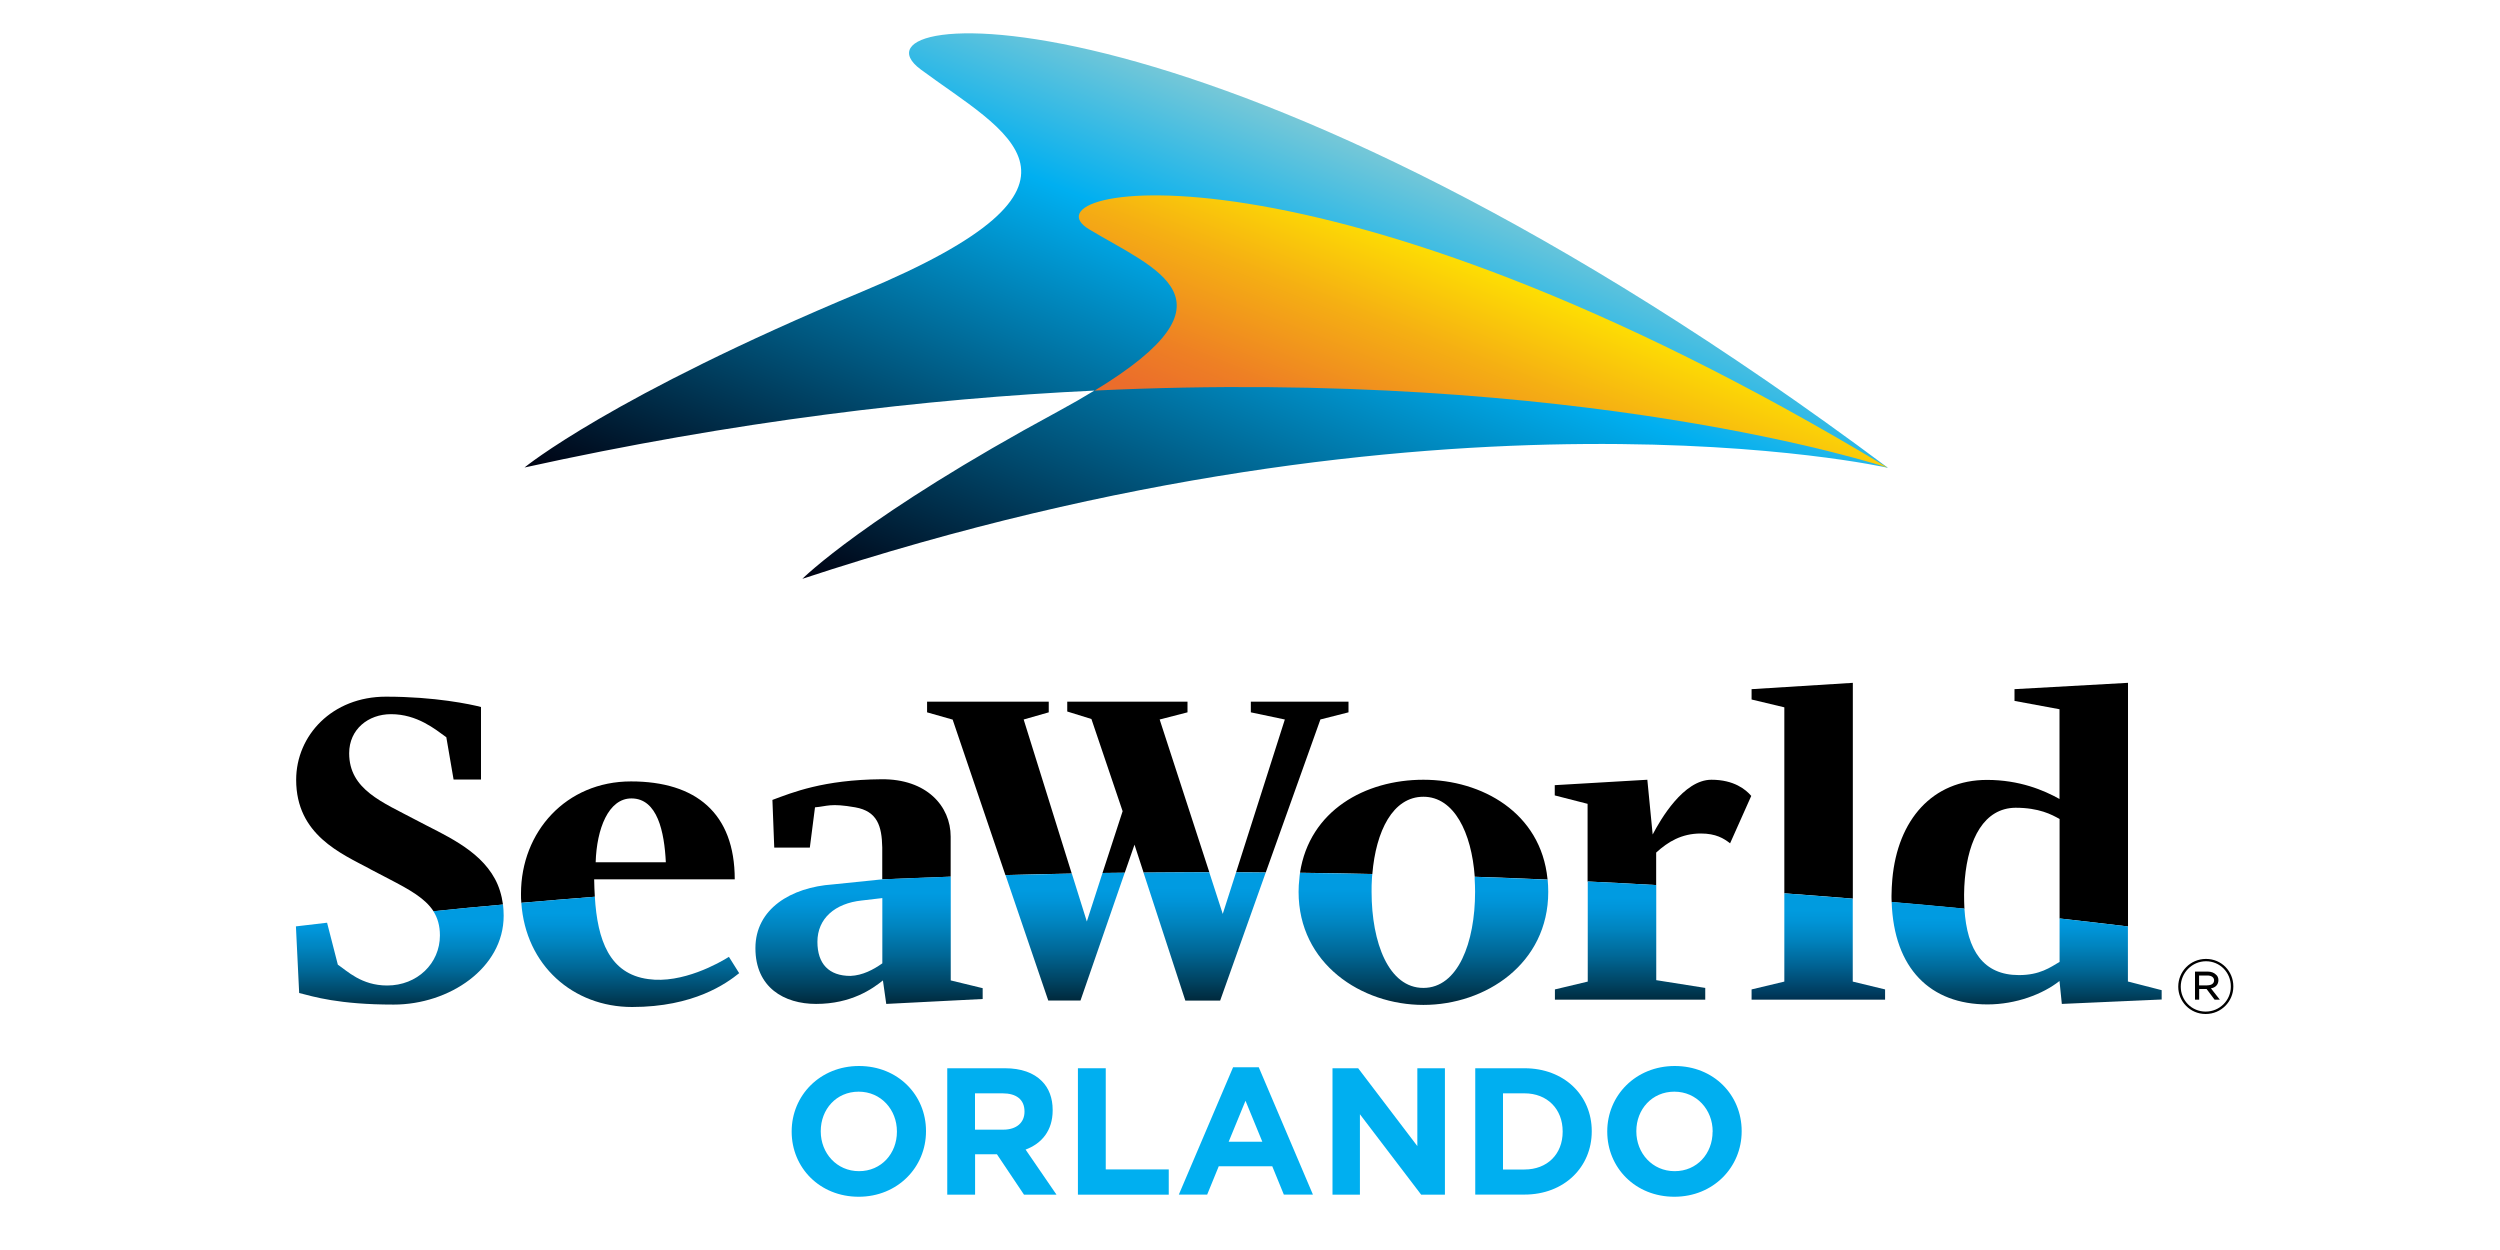
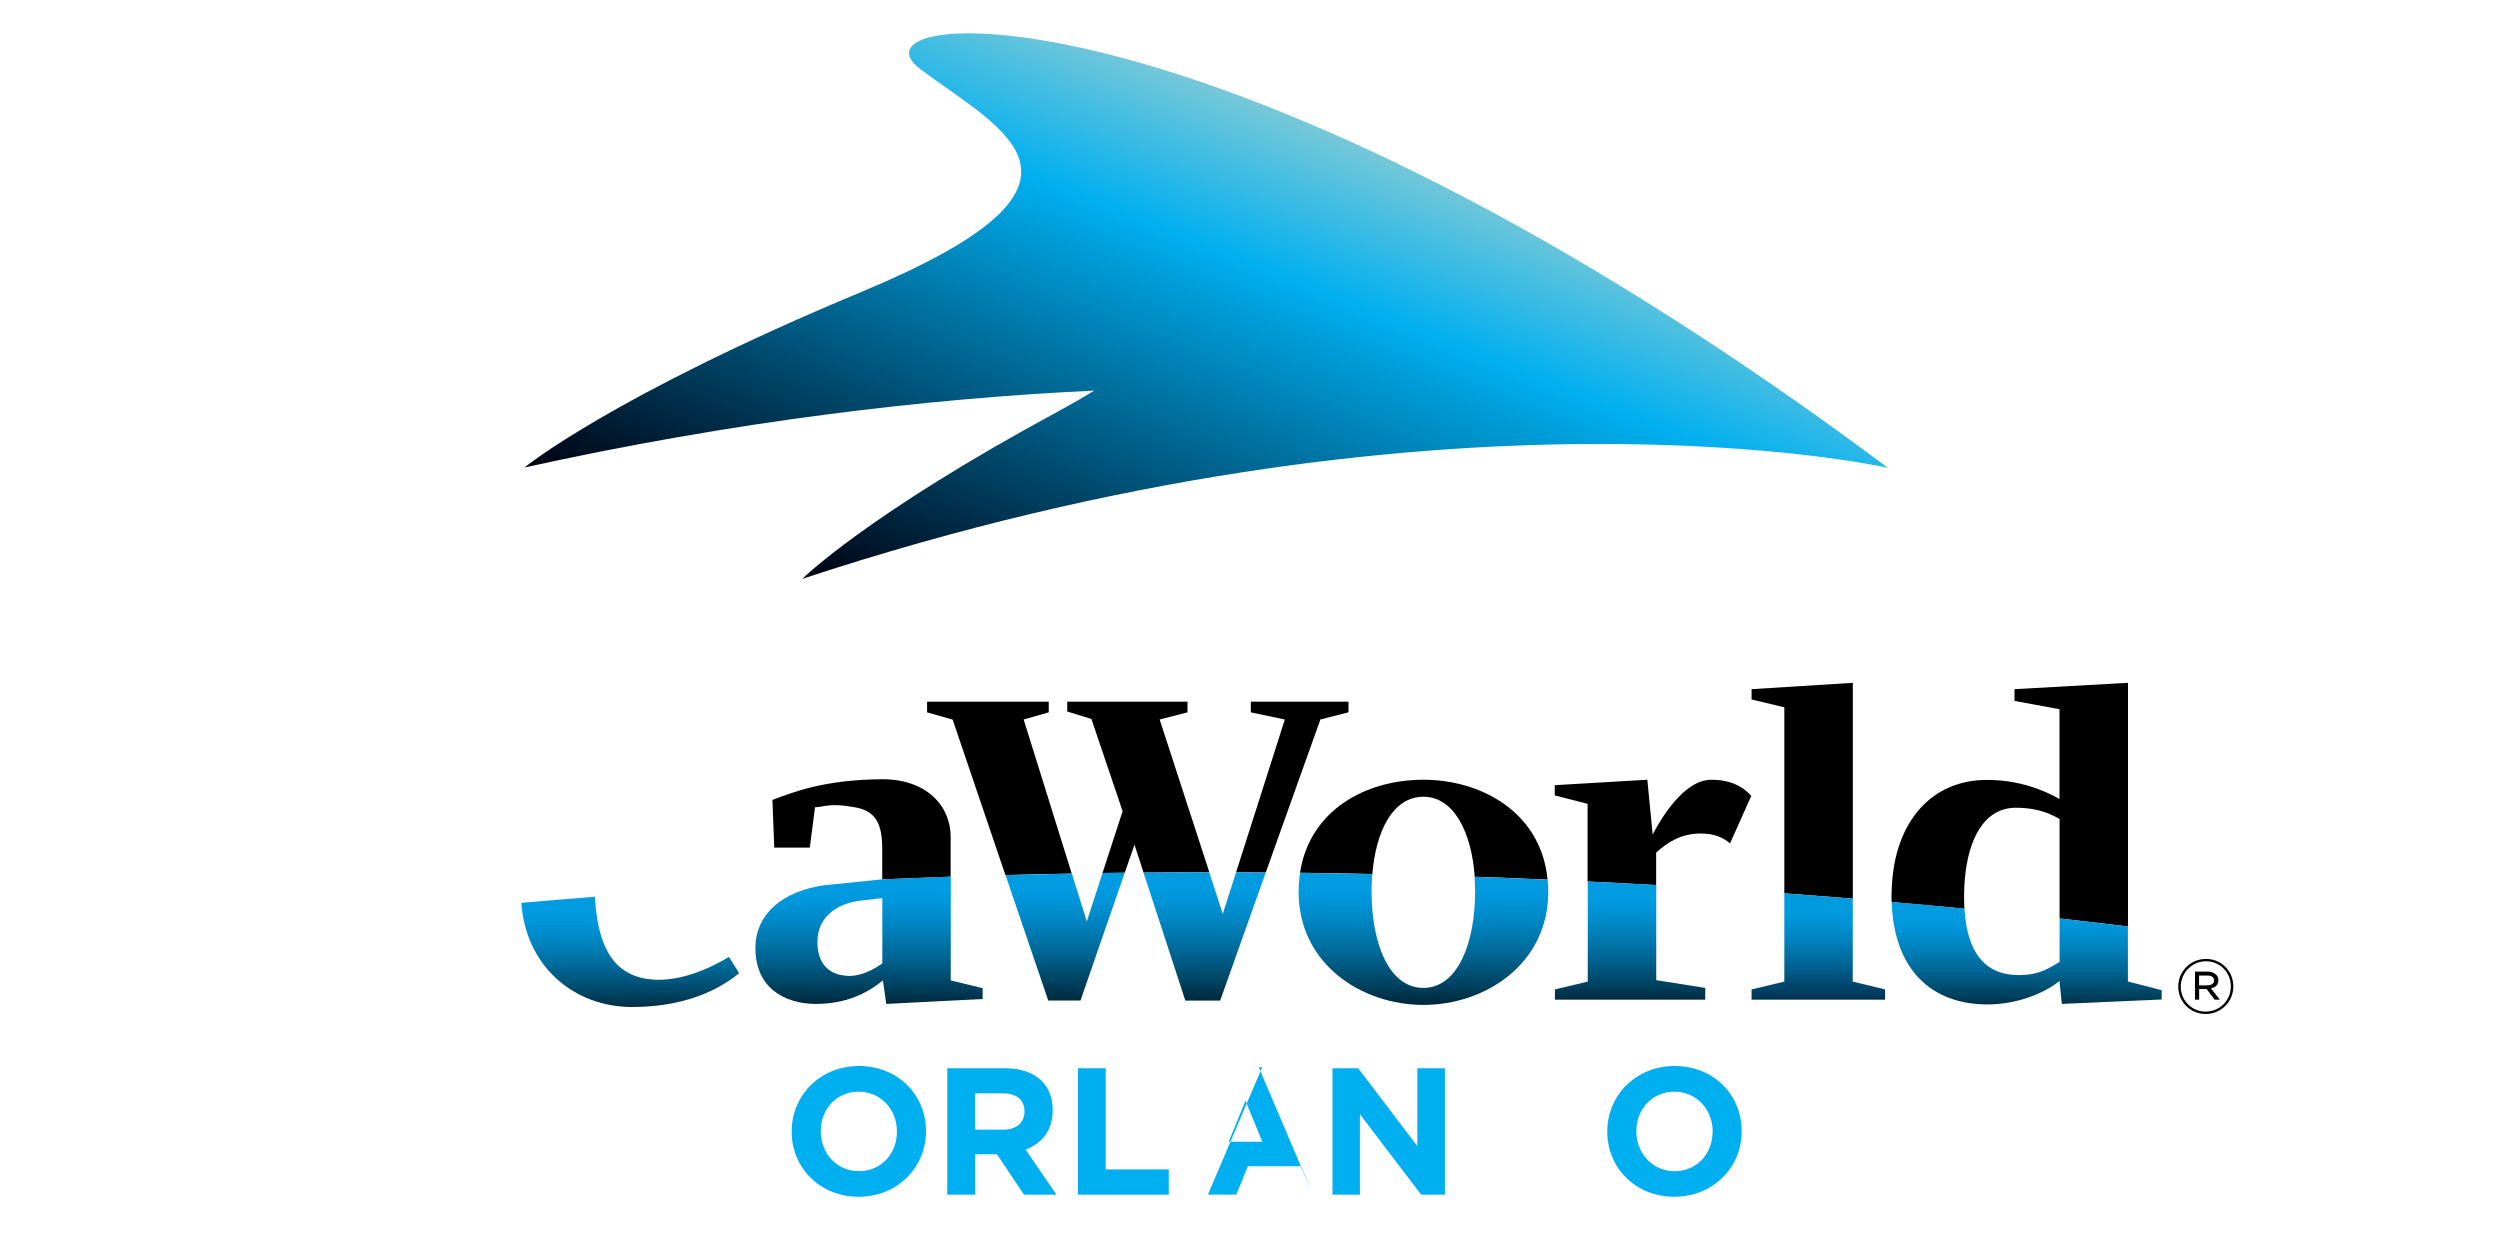
<svg xmlns="http://www.w3.org/2000/svg" xmlns:xlink="http://www.w3.org/1999/xlink" id="Layer_1" data-name="Layer 1" viewBox="0 0 300 150">
  <defs>
    <linearGradient id="exterior_fin_gradient_2" data-name="exterior fin gradient 2" x1="198.63" y1="252.44" x2="198.63" y2="391.97" gradientTransform="translate(113.59 -146.96) rotate(21.84) scale(.53)" gradientUnits="userSpaceOnUse">
      <stop offset="0" stop-color="#78c8d7" />
      <stop offset=".25" stop-color="#00aff0" />
      <stop offset="1" stop-color="#00000f" />
    </linearGradient>
    <linearGradient id="interior_fin_gradient" data-name="interior fin gradient" x1="353.16" y1="356.45" x2="353.16" y2="449.4" gradientTransform="translate(115.75 -121.38) rotate(21.84) scale(.33)" gradientUnits="userSpaceOnUse">
      <stop offset="0" stop-color="#ffe600" />
      <stop offset=".4" stop-color="#f5af13" />
      <stop offset=".8" stop-color="#ee7f24" />
      <stop offset="1" stop-color="#eb6d2b" />
    </linearGradient>
    <linearGradient id="wordmark_gradient" data-name="wordmark gradient" x1="-192.97" y1="635.38" x2="-192.97" y2="680.68" gradientTransform="translate(105.07 -80.09) scale(.3)" gradientUnits="userSpaceOnUse">
      <stop offset="0" stop-color="#009be1" />
      <stop offset=".09" stop-color="#0094d8" />
      <stop offset=".24" stop-color="#0084bf" />
      <stop offset=".44" stop-color="#006897" />
      <stop offset=".66" stop-color="#004260" />
      <stop offset=".91" stop-color="#00121b" />
      <stop offset="1" stop-color="#000" />
    </linearGradient>
    <linearGradient id="wordmark_gradient-2" data-name="wordmark gradient" x1="-99.52" y1="632.22" x2="-99.52" y2="681.64" xlink:href="#wordmark_gradient" />
    <linearGradient id="wordmark_gradient-3" data-name="wordmark gradient" x1="-2.66" y1="624.07" x2="-2.66" y2="680.38" xlink:href="#wordmark_gradient" />
    <linearGradient id="wordmark_gradient-4" data-name="wordmark gradient" x1="76.85" y1="622.49" x2="76.85" y2="679.01" xlink:href="#wordmark_gradient" />
    <linearGradient id="wordmark_gradient-5" data-name="wordmark gradient" x1="133.44" y1="622.29" x2="133.44" y2="679.02" xlink:href="#wordmark_gradient" />
    <linearGradient id="wordmark_gradient-6" data-name="wordmark gradient" x1="222.13" y1="622.49" x2="222.13" y2="680.74" xlink:href="#wordmark_gradient" />
    <linearGradient id="wordmark_gradient-7" data-name="wordmark gradient" x1="305.95" y1="626.03" x2="305.95" y2="678.68" xlink:href="#wordmark_gradient" />
    <linearGradient id="linear-gradient" x1="382.33" y1="630.83" x2="382.33" y2="678.68" gradientTransform="translate(105.07 -80.09) scale(.3)" gradientUnits="userSpaceOnUse">
      <stop offset="0" stop-color="#009bdf" />
      <stop offset=".1" stop-color="#0094d6" />
      <stop offset=".26" stop-color="#0082bd" />
      <stop offset=".46" stop-color="#006495" />
      <stop offset=".7" stop-color="#003b5e" />
      <stop offset=".96" stop-color="#000719" />
      <stop offset="1" stop-color="#00000f" />
    </linearGradient>
    <linearGradient id="wordmark_gradient-8" data-name="wordmark gradient" x1="466.82" y1="634.32" x2="466.82" y2="680.57" xlink:href="#wordmark_gradient" />
  </defs>
  <rect width="300" height="150" style="fill: none;" />
  <g>
    <g>
      <path d="M95,135.81v-.04c0-4.31,3.4-7.85,8.08-7.85s8.04,3.49,8.04,7.8v.04c0,4.31-3.41,7.85-8.08,7.85s-8.04-3.49-8.04-7.81ZM107.63,135.81v-.04c0-2.6-1.9-4.77-4.59-4.77s-4.55,2.12-4.55,4.73v.04c0,2.6,1.91,4.77,4.59,4.77s4.55-2.12,4.55-4.73Z" style="fill: #00aff0;" />
      <path d="M113.66,128.19h6.94c1.93,0,3.43.54,4.42,1.54.85.84,1.3,2.04,1.3,3.46v.05c0,2.45-1.32,3.99-3.25,4.71l3.71,5.41h-3.9l-3.25-4.85h-2.62v4.85h-3.34v-15.17ZM120.38,135.56c1.63,0,2.56-.87,2.56-2.15v-.04c0-1.44-1-2.17-2.62-2.17h-3.32v4.36h3.38Z" style="fill: #00aff0;" />
      <path d="M129.35,128.19h3.34v12.14h7.56v3.03h-10.9v-15.17Z" style="fill: #00aff0;" />
-       <path d="M147.97,128.07h3.08l6.5,15.28h-3.49l-1.39-3.4h-6.42l-1.39,3.4h-3.4l6.51-15.28ZM151.48,137.01l-2.02-4.92-2.02,4.92h4.03Z" style="fill: #00aff0;" />
+       <path d="M147.97,128.07h3.08l6.5,15.28l-1.39-3.4h-6.42l-1.39,3.4h-3.4l6.51-15.28ZM151.48,137.01l-2.02-4.92-2.02,4.92h4.03Z" style="fill: #00aff0;" />
      <path d="M159.9,128.19h3.08l7.1,9.34v-9.34h3.31v15.17h-2.85l-7.35-9.65v9.65h-3.29v-15.17Z" style="fill: #00aff0;" />
-       <path d="M177.03,128.19h5.91c4.77,0,8.07,3.27,8.07,7.54v.04c0,4.27-3.3,7.58-8.07,7.58h-5.91v-15.17ZM182.94,140.34c2.73,0,4.58-1.84,4.58-4.53v-.04c0-2.69-1.85-4.57-4.58-4.57h-2.58v9.14h2.58Z" style="fill: #00aff0;" />
      <path d="M192.87,135.81v-.04c0-4.31,3.41-7.85,8.1-7.85s8.03,3.49,8.03,7.8v.04c0,4.31-3.4,7.85-8.08,7.85s-8.05-3.49-8.05-7.81ZM205.52,135.81v-.04c0-2.6-1.92-4.77-4.6-4.77s-4.56,2.12-4.56,4.73v.04c0,2.6,1.91,4.77,4.6,4.77s4.55-2.12,4.55-4.73Z" style="fill: #00aff0;" />
    </g>
    <g>
      <g>
        <path d="M226.53,56.12C146.22-3.81,100.37.8,110.47,8.32c10.1,7.51,24.16,13.67-7.05,26.69-30.11,12.55-40.48,21.09-40.48,21.09,25.16-5.55,48.12-8.27,68.39-9.23-1.29.79-2.74,1.62-4.34,2.49-23.06,12.46-30.71,20.1-30.71,20.1,76.89-25.37,130.23-13.33,130.23-13.33,0,0,0,0,0,0,0,0,.02,0,.02,0Z" style="fill: url(#exterior_fin_gradient_2);" />
-         <path d="M130.7,27.52c8,4.82,18.66,8.41.66,19.35,58.5-2.78,94.42,9.01,95.16,9.25C158.27,14.95,122.12,22.37,130.7,27.52Z" style="fill: url(#interior_fin_gradient);" />
      </g>
      <g>
        <g>
-           <path d="M44.43,104.3c.8.42,1.55.81,2.26,1.18,2.47,1.28,4.33,2.32,5.33,3.87,2.62-.27,5.4-.54,8.34-.8-.16-1.16-.48-2.18-.96-3.07-1.96-3.64-6.24-5.34-9.5-7.09-4-2.13-8-3.63-8-8,0-2.88,2.3-4.69,5.02-4.69,3.14,0,5.31,1.81,6.64,2.77l.87,5.07h3.29s0-8.7,0-8.7c-1.21-.32-5.5-1.24-11.41-1.24-6.45,0-10.77,4.65-10.77,9.98,0,6.61,5.39,8.84,8.89,10.71Z" />
-           <path d="M52.01,109.35c.5.8.78,1.72.78,2.9,0,3.36-2.72,6.01-6.33,6.01-3.09,0-4.8-1.75-5.92-2.5l-1.29-5.03s-.09,0-.13.01l-3.56.42s-.04,0-.05,0l.39,8c1.71.43,4.7,1.39,11.35,1.39s13.19-4.37,13.19-10.66c0-.47-.03-.92-.08-1.35-2.94.26-5.72.53-8.34.8Z" style="fill: url(#wordmark_gradient);" />
-         </g>
+           </g>
        <g>
-           <path d="M71.38,107.61c-.04-.67-.07-1.38-.08-2.09h16.87c0-7.94-4.66-11.75-12.45-11.75s-13.2,6.05-13.2,13.47c0,.38,0,.75.04,1.1,2.82-.24,5.76-.49,8.82-.73ZM75.77,95.81c3.13,0,3.95,4.01,4.13,7.66h-8.42c.12-4.01,1.53-7.66,4.29-7.66Z" />
          <path d="M77.78,117.49c-4.64-.63-6.09-4.66-6.4-9.88-3.06.24-6,.49-8.82.73.51,7.51,6.22,12.5,13.29,12.5,7.42,0,11.32-2.83,12.85-4.06l-1.23-1.96c-1.13.72-5.61,3.26-9.68,2.67Z" style="fill: url(#wordmark_gradient-2);" />
        </g>
        <g>
          <path d="M97.18,101.71l.62-4.83c1.47-.12,1.82-.53,4.83,0,2.65.47,3.19,2.24,3.24,4.81v3.83h-.02c2.7-.11,5.44-.22,8.23-.32v-4.81c0-3.64-2.87-6.94-8.33-6.88-6.96.06-10.66,1.59-13.06,2.48l.22,5.72h4.26Z" />
          <path d="M114.1,105.2c-2.79.09-5.53.2-8.23.32l-5.94.61c-5,.35-9.28,2.92-9.28,7.65s3.46,6.69,7.28,6.69c4.24,0,6.79-1.83,8.02-2.82l.4,2.82,11.57-.59v-1.3l-3.83-.93v-12.45ZM105.88,115.6c-1.06.75-2.36,1.45-3.83,1.51-2.59,0-3.96-1.46-3.96-4.09,0-2.81,2.12-4.62,5.31-4.96l2.48-.29v7.84Z" style="fill: url(#wordmark_gradient-3);" />
        </g>
        <g>
          <g>
            <path d="M148.33,104.68c1.19,0,2.38,0,3.56.02l6.56-18.37h.02s3.35-.85,3.35-.85v-1.28h-11.72v1.28l4.08.86-5.85,18.34Z" />
            <path d="M134.71,97.36l-2.41,7.4c.89,0,1.78-.02,2.67-.03l1.17-3.37,1.09,3.35c2.61-.03,5.24-.03,7.89-.04l-5.96-18.33,3.34-.86v-1.28h-14.43v1.18l2.9.9,3.75,11.08Z" />
            <path d="M114.31,86.33l6.34,18.68c2.63-.08,5.28-.13,7.96-.18l-5.77-18.49,3.01-.86v-1.28h-14.6v1.28l3.02.86h.03Z" />
          </g>
          <g>
            <path d="M132.3,104.76l-1.88,5.82-1.8-5.75c-2.68.05-5.33.11-7.96.18l5.13,15.05h3.87l5.31-15.34c-.89.01-1.78.02-2.67.03Z" style="fill: url(#wordmark_gradient-4);" />
            <path d="M148.33,104.68l-1.6,4.99-1.62-5c-2.65,0-5.28.01-7.89.04l5.02,15.36h4.18l5.47-15.37c-1.18-.01-2.37-.02-3.56-.02Z" style="fill: url(#wordmark_gradient-5);" />
          </g>
        </g>
        <g>
          <path d="M164.68,104.88c.43-5.16,2.46-9.27,6.13-9.27s5.78,4.28,6.16,9.6c2.97.1,5.88.21,8.75.34,0-.03-.02-.05-.02-.08-.8-7.96-7.89-11.9-14.89-11.9s-13.66,3.7-14.81,11.16c2.93.04,5.83.08,8.68.15Z" />
          <path d="M176.96,105.22c0,.08,0,.17,0,.26.03.51.05,1.02.05,1.54,0,6.11-2.06,11.53-6.21,11.53s-6.21-5.41-6.21-11.53c0-.52,0-1.04.04-1.54,0-.2.03-.4.05-.59-2.85-.07-5.75-.11-8.68-.15-.03.24-.07.49-.08.74-.06.5-.09,1.01-.09,1.54,0,8.64,7.54,13.57,14.98,13.57s14.98-4.92,14.98-13.57c0-.5-.03-.99-.07-1.46-2.87-.12-5.79-.24-8.75-.34Z" style="fill: url(#wordmark_gradient-6);" />
        </g>
        <g>
          <path d="M190.53,105.78c2.8.13,5.54.27,8.21.43v-3.9c1.41-1.3,3.07-2.29,5.35-2.29,1.82,0,2.77.59,3.52,1.18l2.54-5.69c-.65-.76-2.06-1.94-4.78-1.94-3.35,0-6.1,4.76-7.05,6.57l-.64-6.57-11.11.65v1.23l3.94,1.01v9.34Z" />
          <path d="M198.74,106.21c-2.68-.15-5.41-.3-8.21-.43v12.01l-3.94.94v1.23h18.04v-1.41l-5.88-.93v-11.41Z" style="fill: url(#wordmark_gradient-7);" />
        </g>
        <g>
          <path d="M214.12,107.2c2.84.21,5.58.42,8.22.64v-25.9l-12.15.76v1.24l3.93.94v22.32Z" />
          <path d="M222.34,107.84c-2.64-.21-5.38-.43-8.22-.64v10.59l-3.93.94v1.23h16.02v-1.23l-3.88-.94v-9.96Z" style="fill: url(#linear-gradient);" />
        </g>
        <g>
          <path d="M235.73,109.03c-.03-.54-.04-1.1-.04-1.68,0-.64.04-1.28.09-1.88.43-4.84,2.32-8.5,6.08-8.54,2.83,0,4.35.82,5.29,1.35v11.94c3.07.34,5.82.67,8.21.96v-29.24l-13.62.76v1.41l5.4,1v10.77c-1.89-1.06-4.82-2.29-8.69-2.29-6.56,0-10.73,4.79-11.37,11.9-.05.64-.1,1.31-.1,2,0,.25,0,.51.02.76,3.06.27,5.97.53,8.73.8Z" />
          <path d="M255.36,111.17c-2.4-.29-5.14-.61-8.21-.96v5.22c-1.12.65-2.36,1.58-4.88,1.58-4.25,0-6.23-2.92-6.54-7.98-2.76-.27-5.66-.54-8.73-.8.26,8.01,4.66,12.3,11.5,12.3,3.41,0,6.64-1.23,8.64-2.81l.28,2.75,11.98-.53v-1.12l-4.05-1.04v-6.61Z" style="fill: url(#wordmark_gradient-8);" />
        </g>
        <path d="M261.39,118.4h0c0-1.83,1.46-3.33,3.33-3.33s3.28,1.49,3.28,3.28v.04c0,1.78-1.45,3.29-3.32,3.29s-3.29-1.5-3.29-3.28ZM267.7,118.4v-.04c0-1.66-1.3-3.01-2.98-3.01s-3.03,1.39-3.03,3.05h0c0,1.64,1.3,2.99,2.99,2.99s3.02-1.36,3.02-2.99ZM263.4,116.59h1.51c.44,0,.79.14,1.01.37.17.13.29.37.29.65h0c0,.56-.37.91-.9.99l1.07,1.36h-.63l-.96-1.28h-.89v1.28h-.5v-3.36ZM264.86,118.24c.49,0,.83-.2.83-.6h0c0-.36-.32-.58-.8-.58h-1v1.19h.97Z" />
      </g>
    </g>
  </g>
</svg>